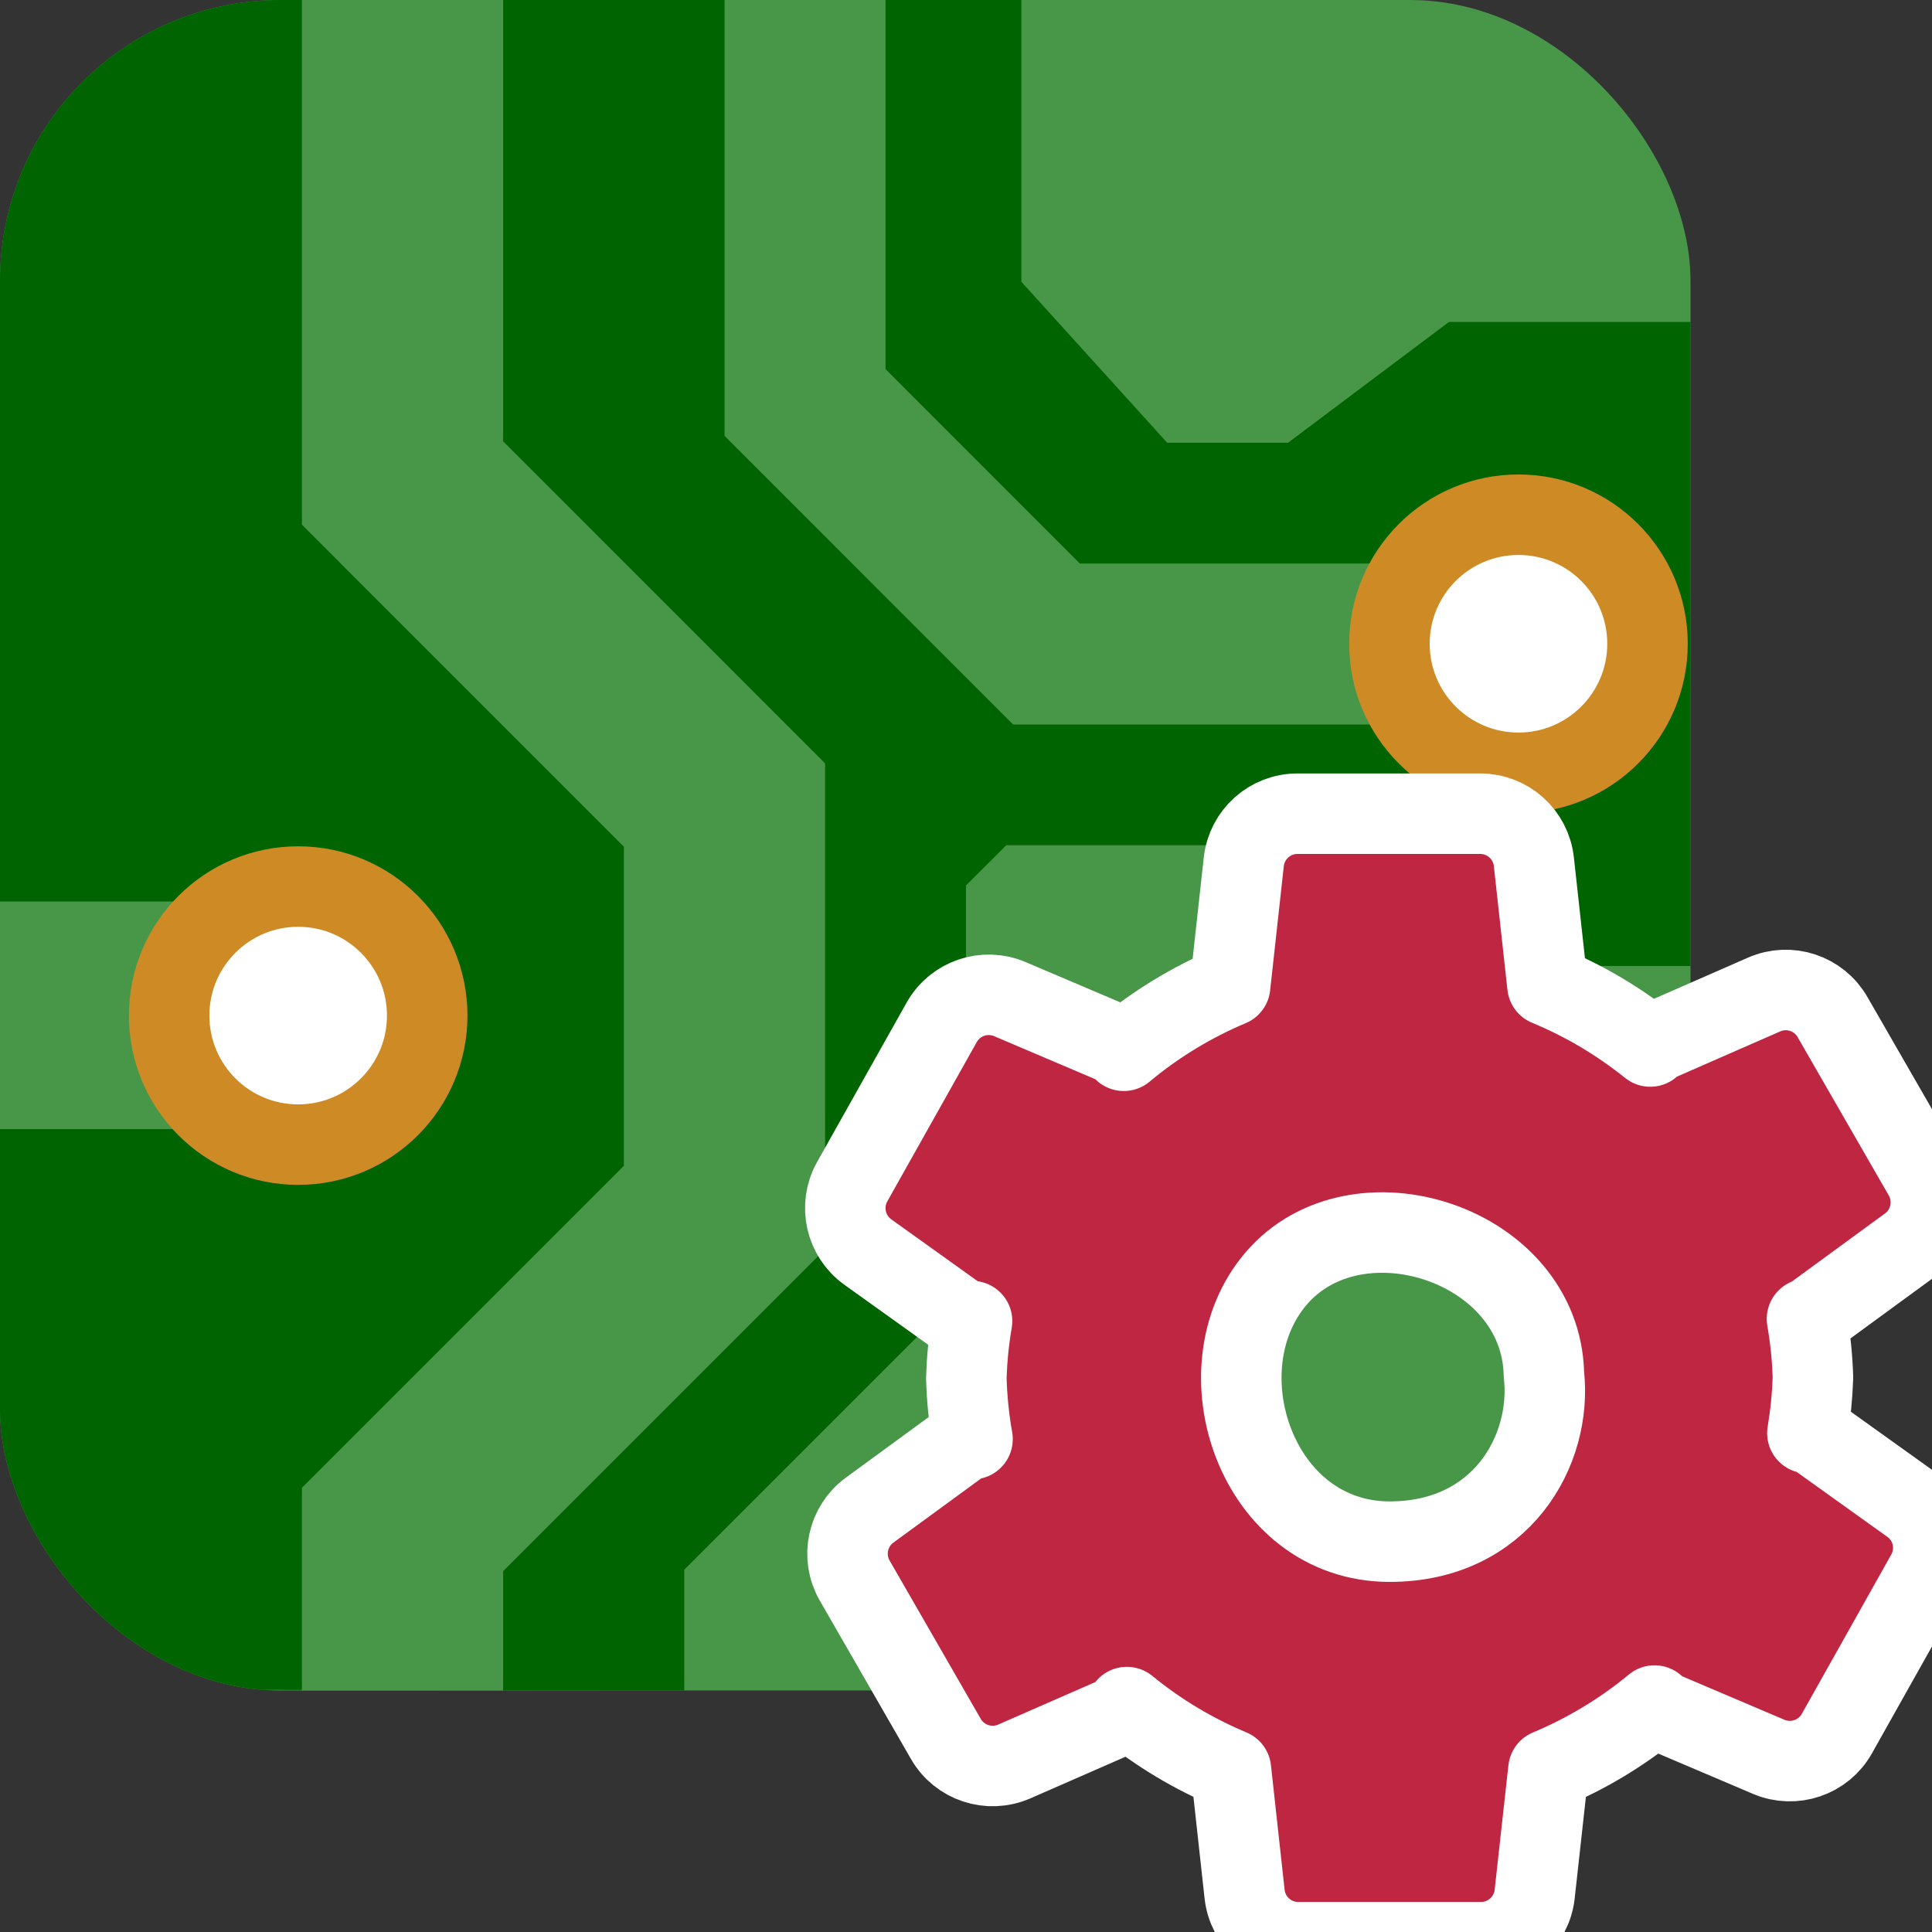
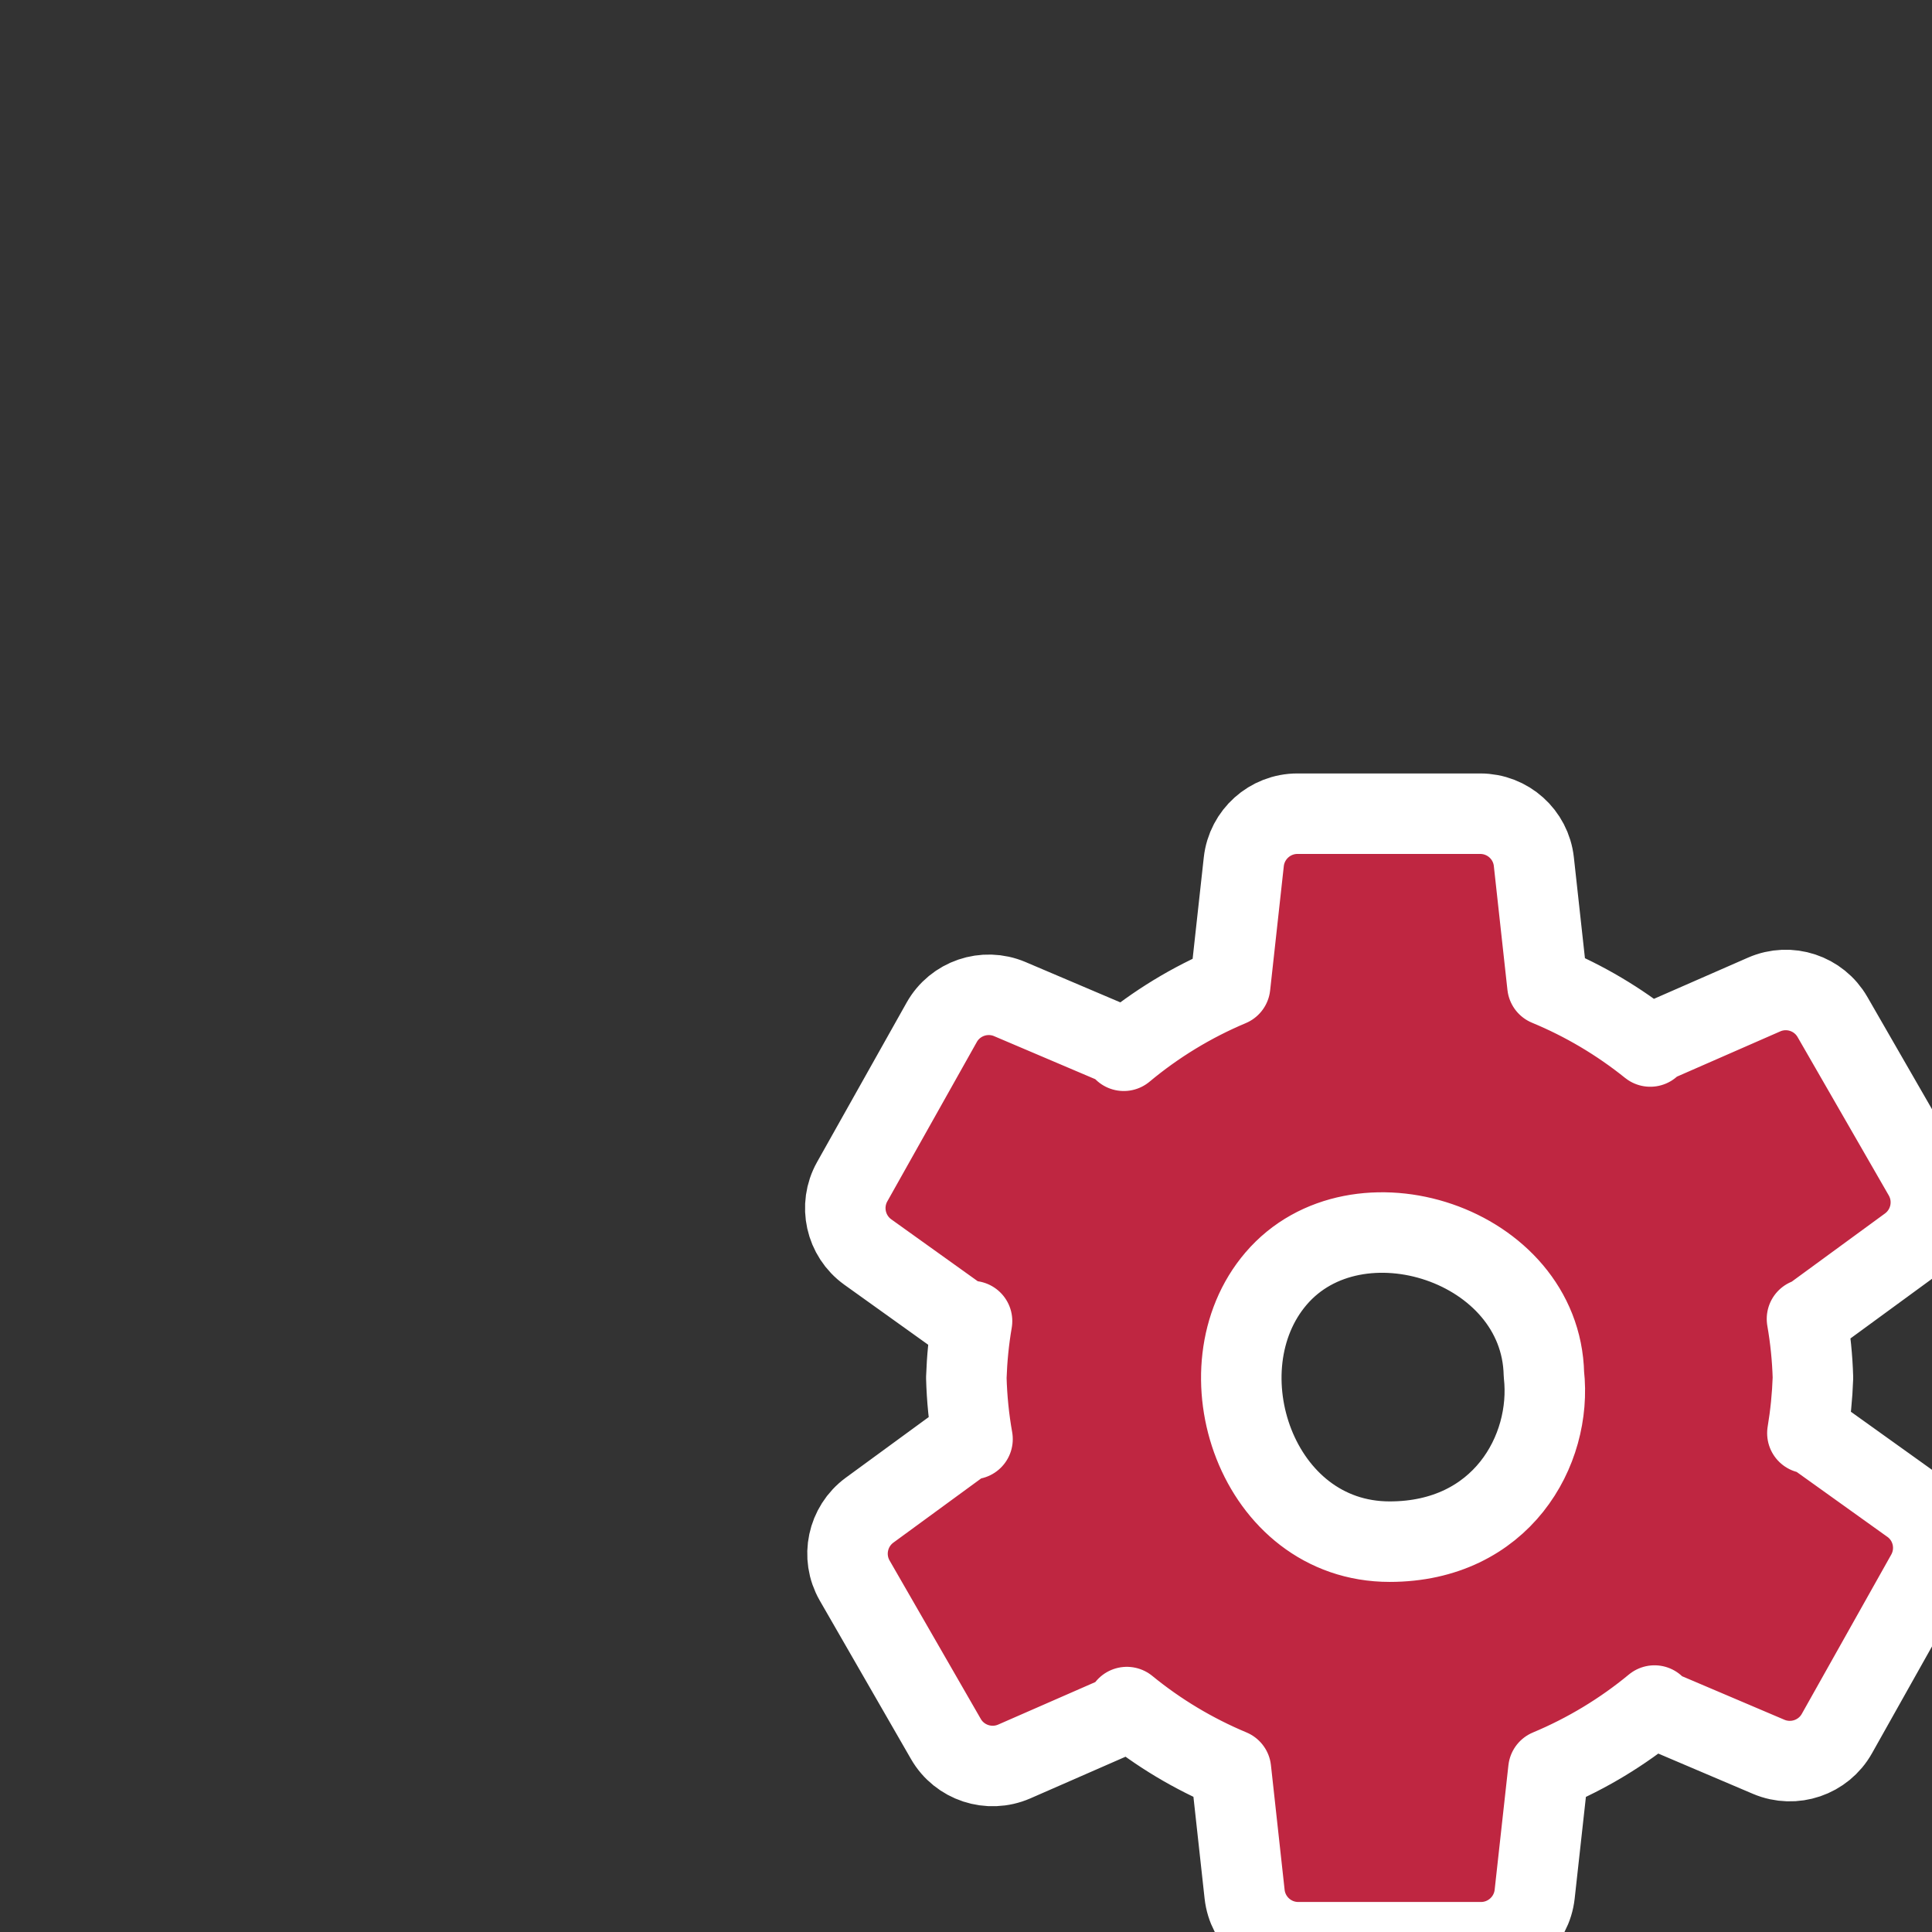
<svg xmlns="http://www.w3.org/2000/svg" xmlns:ns1="http://sodipodi.sourceforge.net/DTD/sodipodi-0.dtd" xmlns:ns2="http://www.inkscape.org/namespaces/inkscape" id="Слой_1" data-name="Слой 1" viewBox="0 0 24 24" version="1.1" ns1:docname="options_board.svg" ns2:version="0.92.2 5c3e80d, 2017-08-06" ns2:export-filename="/Users/jeff/kicad_dev/kicad/bitmaps_png/png_26/options_board.png" ns2:export-xdpi="96" ns2:export-ydpi="96">
  <rect x="0" y="0" width="24" height="24" fill="#333333" stroke="none" />
  <ns1:namedview pagecolor="#ffffff" bordercolor="#666666" borderopacity="1" objecttolerance="10" gridtolerance="10" guidetolerance="10" ns2:pageopacity="0" ns2:pageshadow="2" ns2:window-width="1433" ns2:window-height="800" id="namedview30" showgrid="true" ns2:zoom="27.961538" ns2:cx="12.493514" ns2:cy="9.7081005" ns2:window-x="0" ns2:window-y="0" ns2:window-maximized="0" ns2:document-rotation="0" ns2:current-layer="Слой_1" ns2:snap-nodes="false">
    <ns2:grid type="xygrid" id="grid_kicad" spacingx="0.5" spacingy="0.5" color="#9999ff" opacity="0.13" empspacing="2" />
  </ns1:namedview>
  <defs id="defs158547">
    <style id="style158545">.cls-1{fill:#b9b9b9;}.cls-2{fill:#545454;}.cls-3{fill:none;stroke:#b9b9b9;stroke-miterlimit:10;stroke-width:0.955px;}.cls-4{fill:#1a81c4;}.cls-5{fill:#fff;}.cls-6{fill:#bf2641;}</style>
    <clipPath clipPathUnits="userSpaceOnUse" id="clipPath954">
-       <rect style="fill:#f29100;fill-opacity:1;stroke:none;stroke-width:2;stroke-linecap:round;stroke-linejoin:round;stroke-miterlimit:4;stroke-dasharray:none" id="rect956" width="21" height="21" x="-33" y="-2" ry="3.485" />
-     </clipPath>
+       </clipPath>
  </defs>
  <title id="title158549">options_board</title>
  <g id="g952" clip-path="url(#clipPath954)" transform="translate(33,2)">
    <rect class="cls-1" x="1.4020385e-07" y="0" width="24" height="24" rx="0" id="rect9" style="fill:#489648;fill-opacity:1;stroke:none;stroke-width:0.571;stroke-opacity:1" clip-path="none" transform="matrix(0.875,0,0,0.875,-33,-2)" />
    <path class="cls-2" d="m 9.714,24 v -1.714 l 4,-4 V 12.571 L 14.286,12 h 4 l 2.286,1.714 H 24 V 4.571 H 20.571 L 18.286,6.286 H 16.571 L 14.5,4 V 0 C 9.995,-0.002 2.03,0.001 -0.002,0.001 0,3.25 0,24 0,24 c 1.5,-0.028 4.024,0 9.714,0 z" id="path11" ns1:nodetypes="ccccccccccccccccc" style="fill:#006400;fill-opacity:1;stroke-width:0.571" clip-path="none" transform="matrix(0.875,0,0,0.875,-33,-2)" ns2:connector-curvature="0" />
-     <path style="fill:none;stroke:#489648;stroke-width:2.286;stroke-linecap:butt;stroke-linejoin:miter;stroke-miterlimit:4;stroke-dasharray:none;stroke-opacity:1" d="M 20.571,9.143 H 14.857 L 11.429,5.714 v -6.857" id="path2253" ns1:nodetypes="cccc" clip-path="none" transform="matrix(0.875,0,0,0.875,-33,-2)" ns2:connector-curvature="0" />
    <path style="fill:none;stroke:#489648;stroke-width:3.232;stroke-linecap:butt;stroke-linejoin:miter;stroke-miterlimit:4;stroke-dasharray:none;stroke-opacity:1" d="M 0,14.5 H 2" id="path892" ns1:nodetypes="cc" clip-path="none" transform="matrix(2.188,0,0,0.875,-33,-2.075)" ns2:connector-curvature="0" />
-     <path style="fill:none;stroke:#489648;stroke-width:2.857;stroke-linecap:butt;stroke-linejoin:miter;stroke-miterlimit:4;stroke-dasharray:none;stroke-opacity:1" d="M 5.214,25.143 V 21.714 L 9.785,17.143 V 11.429 L 5.214,6.857 v -7.429" id="path2265" ns1:nodetypes="cccccc" clip-path="none" transform="matrix(0.875,0,0,0.875,-32.562,-2)" ns2:connector-curvature="0" />
-     <rect style="fill:#f29100;fill-opacity:1;stroke:none;stroke-width:1.533;stroke-linecap:round;stroke-linejoin:round" id="rect884" width="4" height="3" x="18" y="21" rx="0" ry="0.964" clip-path="none" transform="matrix(0.875,0,0,0.875,-33,-1.25)" />
    <path style="fill:none;stroke:#2cb22c;stroke-width:1.143;stroke-linecap:butt;stroke-linejoin:miter;stroke-miterlimit:4;stroke-dasharray:none;stroke-opacity:1" d="M 18,16.5 H 16" id="path886" ns1:nodetypes="cc" clip-path="none" transform="matrix(0.875,0,0,0.875,-33,-1.25)" ns2:connector-curvature="0" />
    <path style="fill:none;stroke:#2cb22c;stroke-width:1.143;stroke-linecap:butt;stroke-linejoin:miter;stroke-miterlimit:4;stroke-dasharray:none;stroke-opacity:1" d="M 24,16.5 H 22" id="path888" ns1:nodetypes="cc" clip-path="none" transform="matrix(0.875,0,0,0.875,-33,-1.25)" ns2:connector-curvature="0" />
-     <path style="fill:none;stroke:#2cb22c;stroke-width:2.286;stroke-linecap:butt;stroke-linejoin:miter;stroke-miterlimit:4;stroke-dasharray:none;stroke-opacity:1" d="m 20,14 v 1" id="path890" ns1:nodetypes="cc" clip-path="none" transform="matrix(0.875,0,0,0.875,-33,-1.25)" ns2:connector-curvature="0" />
    <circle style="fill:#ffffff;fill-opacity:1;stroke:#ce8a24;stroke-width:1;stroke-linecap:round;stroke-linejoin:round;stroke-miterlimit:4;stroke-dasharray:none;stroke-opacity:1" id="path936" cx="-29.296" cy="10.616" r="1.603" clip-path="none" />
    <circle style="fill:#ffffff;fill-opacity:1;stroke:#ce8a24;stroke-width:1;stroke-linecap:round;stroke-linejoin:round;stroke-miterlimit:4;stroke-dasharray:none;stroke-opacity:1" id="circle938" cx="-14.137" cy="5.997" r="1.603" clip-path="none" />
  </g>
  <path class="cls-9" d="m 23.734,18.683 -1.267,-0.907 -0.015,0.027 c 0.038,-0.227 0.061,-0.457 0.069,-0.688 -0.007,-0.245 -0.032,-0.49 -0.074,-0.731 l 0.007,0.013 1.258,-0.92 c 0.275,-0.202 0.355,-0.578 0.185,-0.875 l -1.133,-1.968 c -0.17,-0.296 -0.536,-0.417 -0.849,-0.28 L 20.488,12.979 20.5,13 c -0.388,-0.312 -0.818,-0.567 -1.277,-0.757 l -0.169,-1.539 c -0.037,-0.339 -0.324,-0.596 -0.666,-0.596 h -2.271 c -0.341,7.4e-5 -0.628,0.257 -0.666,0.596 l -0.17,1.545 c -0.478,0.201 -0.923,0.472 -1.321,0.804 l 0.018,-0.032 -1.434,-0.61 c -0.314,-0.133 -0.679,-0.009 -0.846,0.289 l -1.112,1.98 c -0.167,0.298 -0.083,0.674 0.194,0.873 l 1.267,0.907 0.028,-0.049 c -0.04,0.233 -0.063,0.468 -0.071,0.704 0.007,0.255 0.032,0.51 0.077,0.762 l -0.021,-0.037 -1.258,0.92 c -0.275,0.202 -0.355,0.578 -0.185,0.874 l 1.133,1.968 c 0.17,0.296 0.536,0.416 0.849,0.28 l 1.428,-0.625 -0.029,-0.051 c 0.391,0.32 0.827,0.581 1.293,0.776 l 0.17,1.549 c 0.038,0.339 0.324,0.596 0.666,0.596 h 2.271 c 0.341,-1.76e-4 0.628,-0.257 0.666,-0.596 l 0.171,-1.548 c 0.476,-0.199 0.92,-0.467 1.318,-0.796 l -0.015,0.027 1.434,0.61 c 0.314,0.133 0.679,0.009 0.846,-0.288 l 1.112,-1.98 c 0.167,-0.298 0.084,-0.673 -0.194,-0.872 z m -6.471,0.468 c -1.656,0 -2.372,-2.145 -1.411,-3.268 1.001,-1.17 3.291,-0.432 3.327,1.188 0.107,0.952 -0.535,2.08 -1.916,2.08 z" id="path158639" style="fill:#bf2641;stroke:#ffffff;stroke-width:1;stroke-linecap:round;stroke-linejoin:round;stroke-miterlimit:2.3;stroke-dasharray:none;stroke-opacity:1" ns2:connector-curvature="0" ns1:nodetypes="ccccccccccccccccccccccccccccccccccccccccccccccccscc" />
</svg>